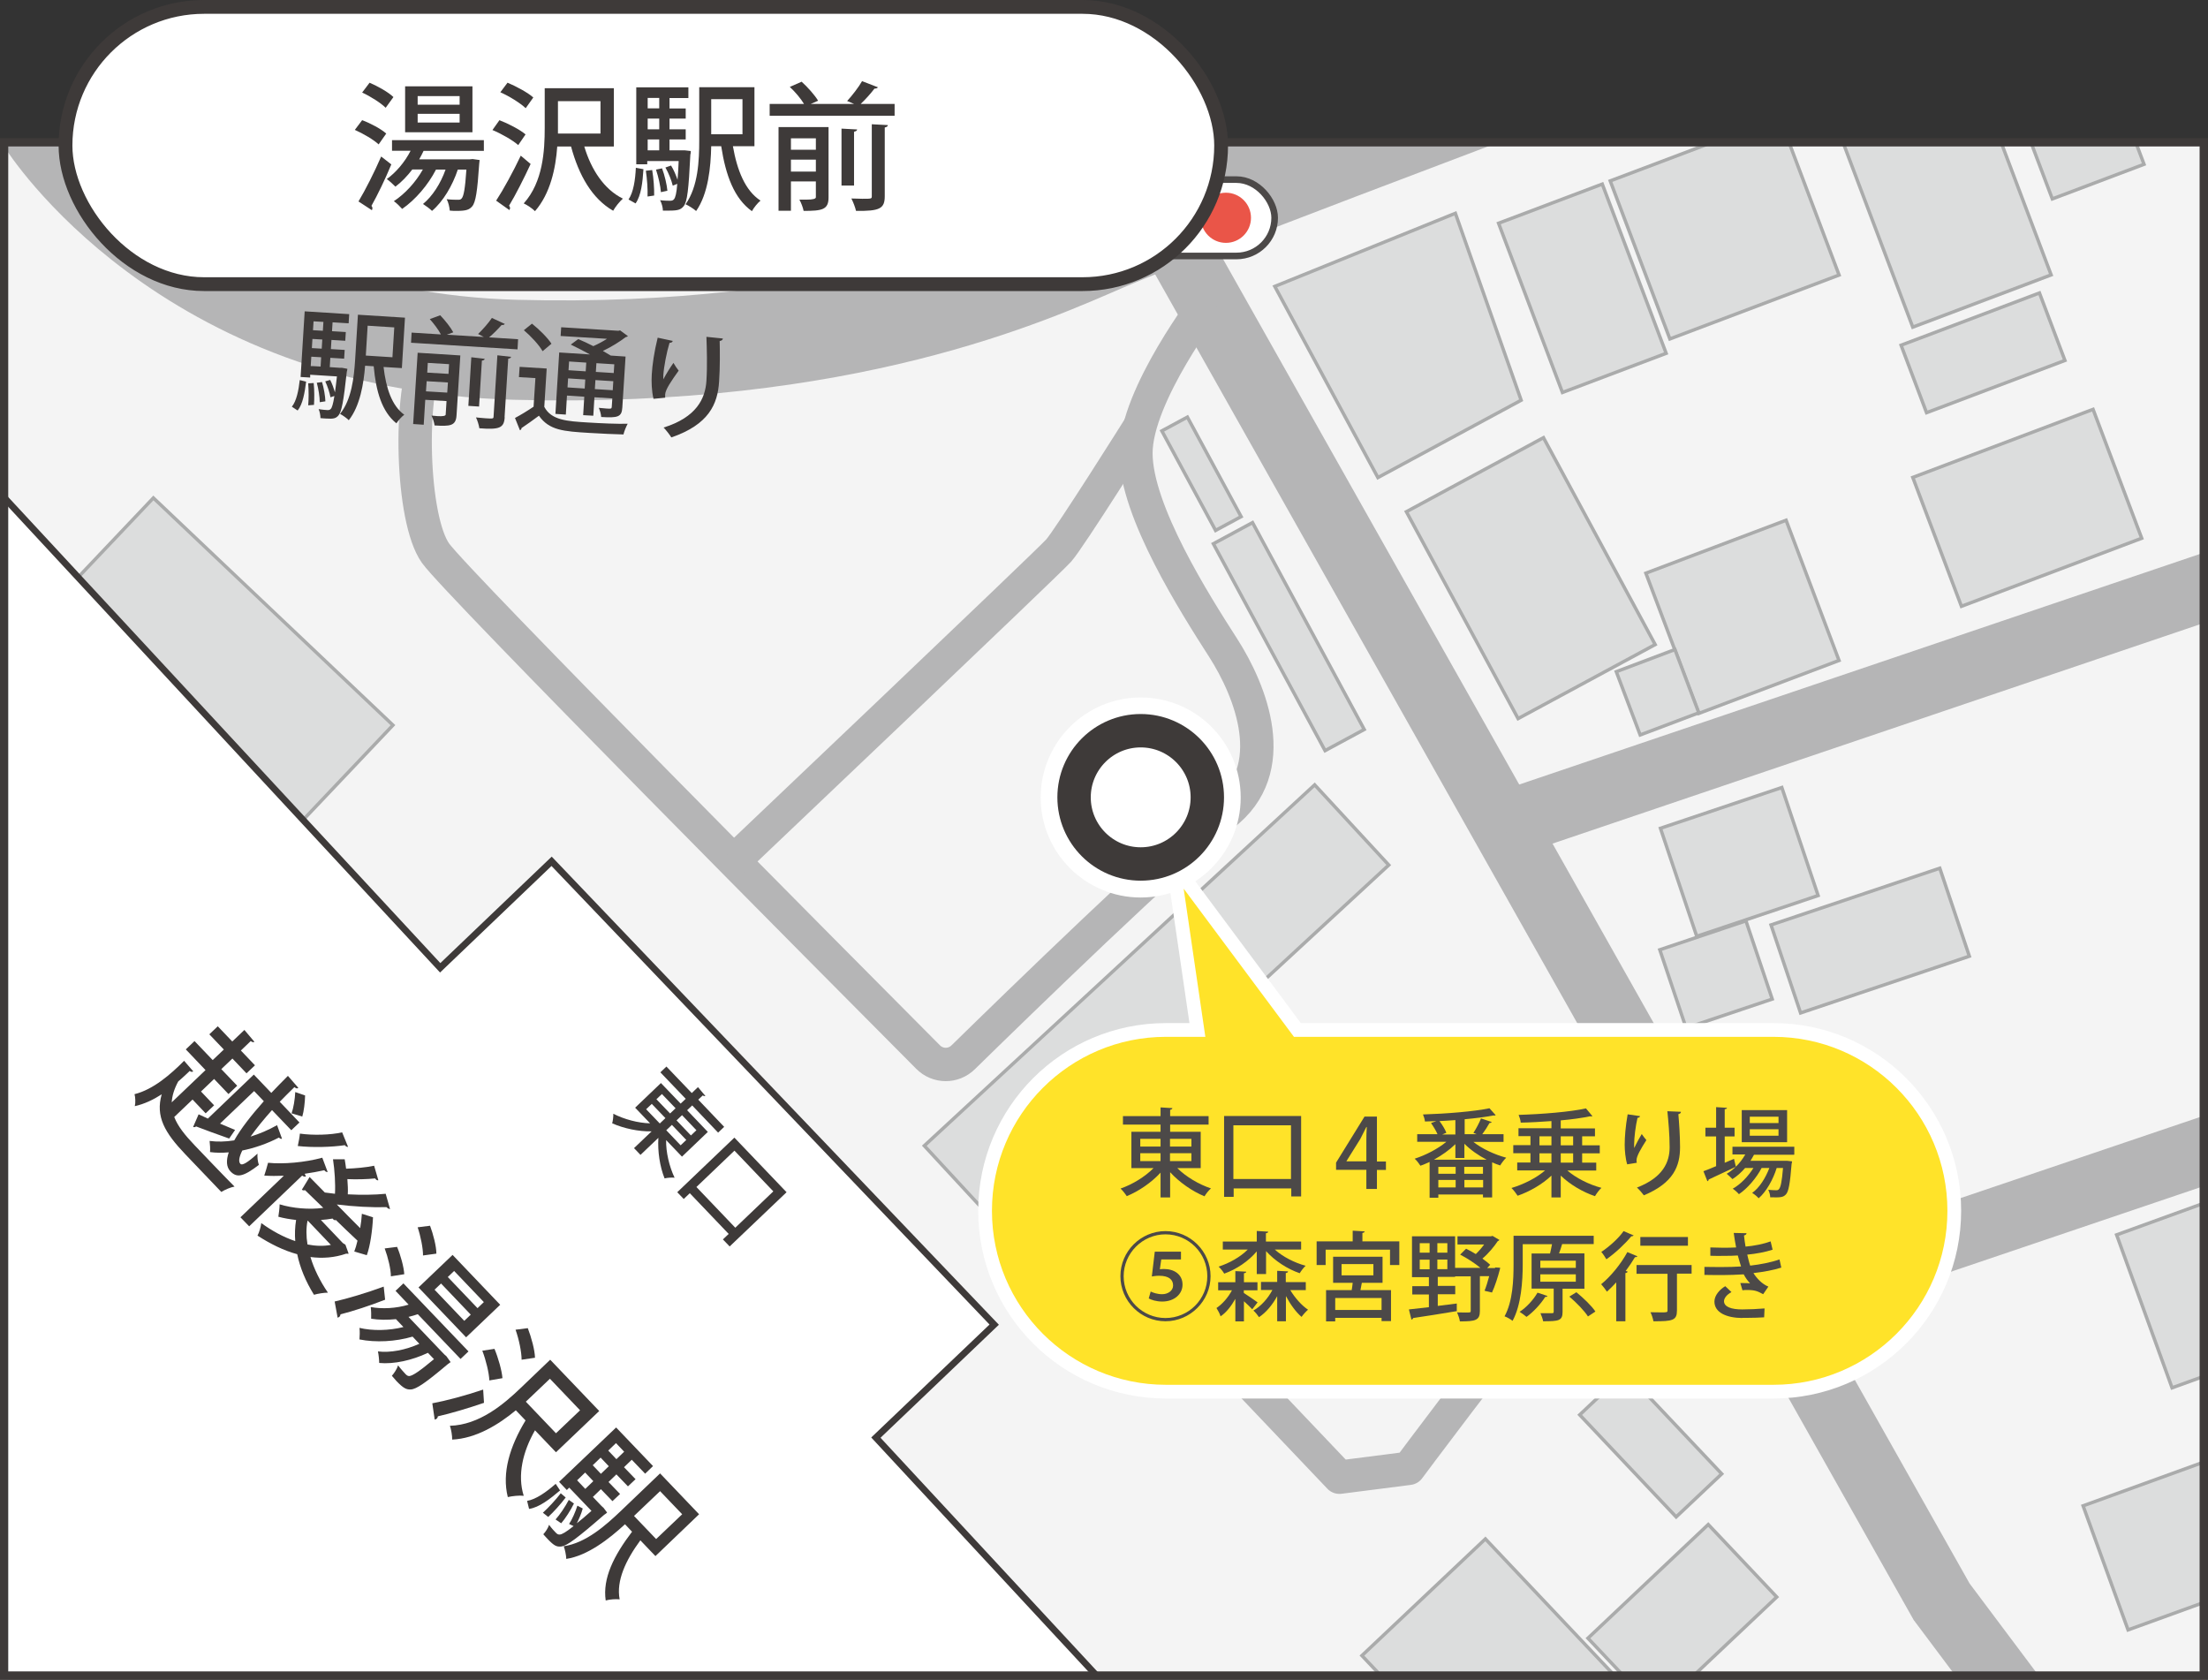
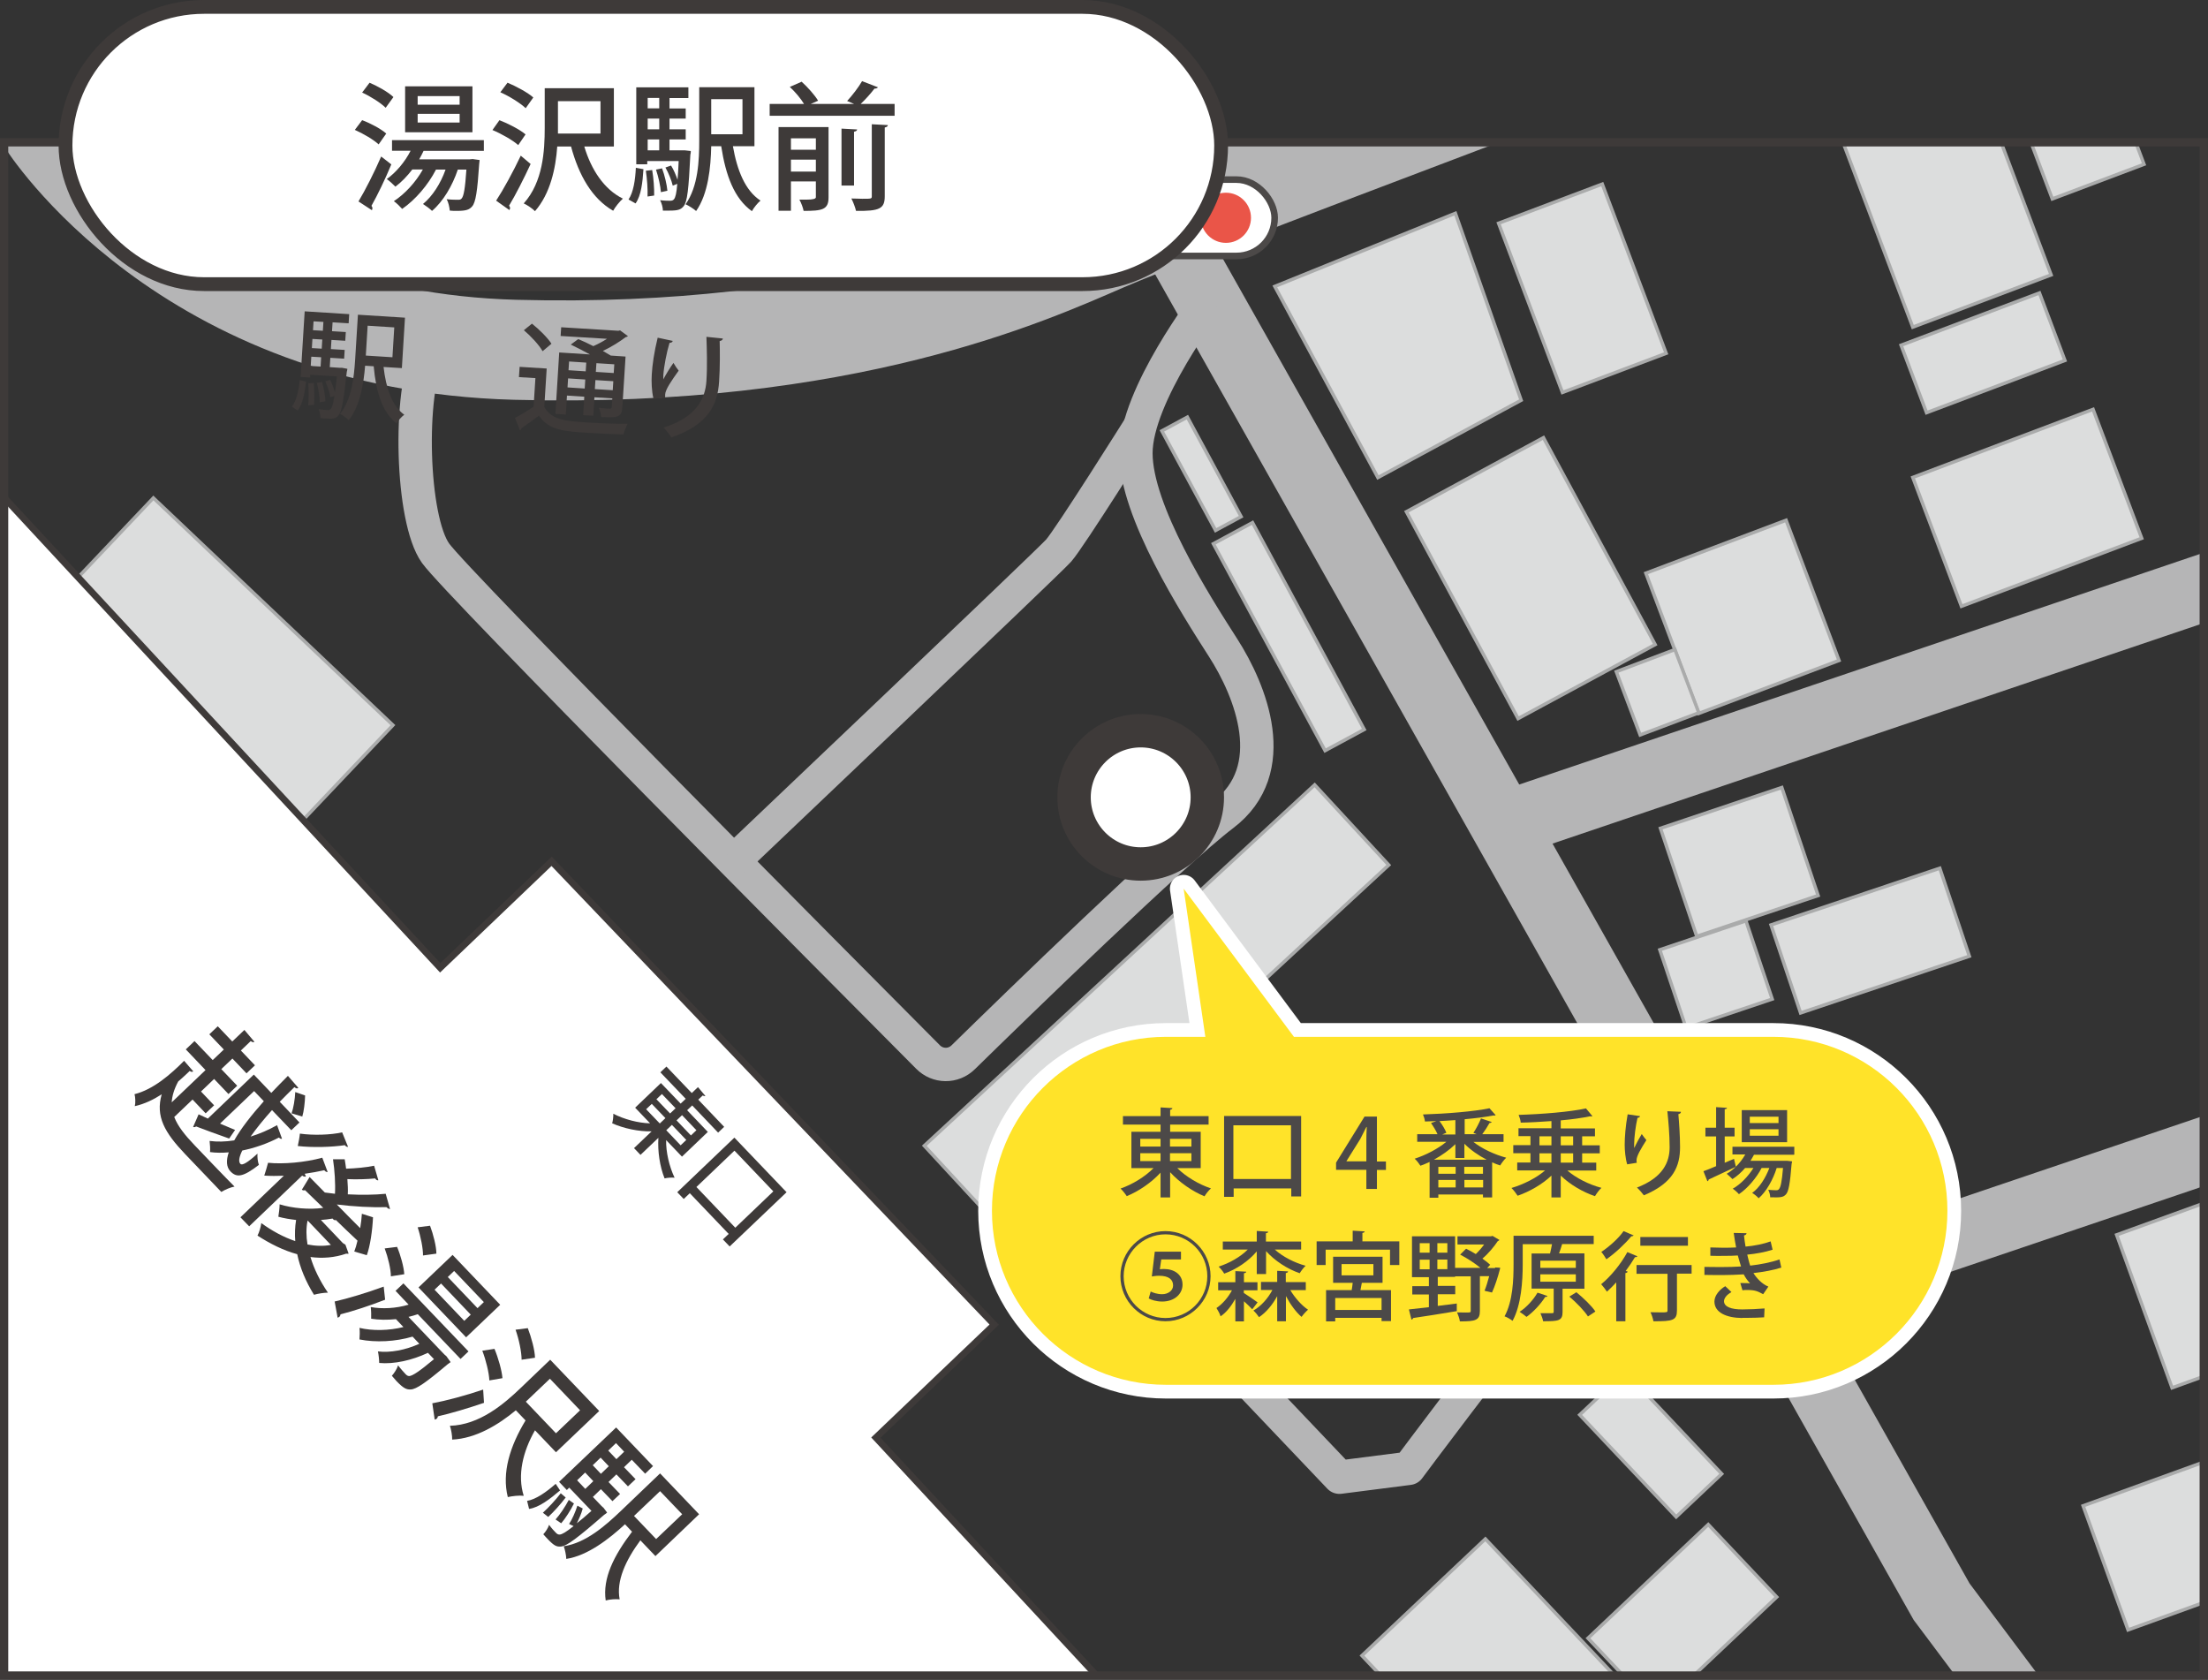
<svg xmlns="http://www.w3.org/2000/svg" id="_レイヤー_2" data-name="レイヤー 2" viewBox="0 0 156.75 119.24">
  <rect x="0" y="0" width="156.75" height="119.24" fill="#333333" stroke="none" />
  <defs>
    <style>
      .cls-1, .cls-2, .cls-3, .cls-4, .cls-5, .cls-6, .cls-7, .cls-8 {
        fill: none;
      }

      .cls-1, .cls-9, .cls-10, .cls-5, .cls-6 {
        stroke-miterlimit: 10;
      }

      .cls-1, .cls-10 {
        stroke-width: .47px;
      }

      .cls-1, .cls-11, .cls-7, .cls-8 {
        stroke: #3e3a39;
      }

      .cls-12 {
        fill: #f4f4f4;
      }

      .cls-12, .cls-13, .cls-14, .cls-3, .cls-15, .cls-16, .cls-17, .cls-18, .cls-19 {
        stroke-width: 0px;
      }

      .cls-2 {
        stroke-width: 2.37px;
      }

      .cls-2, .cls-4 {
        stroke-linejoin: round;
      }

      .cls-2, .cls-5, .cls-6 {
        stroke: #b5b5b6;
      }

      .cls-9 {
        fill: #dcdddd;
        stroke: #aaabab;
        stroke-width: .24px;
      }

      .cls-10 {
        stroke: #4c4948;
      }

      .cls-10, .cls-11, .cls-18 {
        fill: #fff;
      }

      .cls-13 {
        fill: #3e3a39;
      }

      .cls-14 {
        fill: #4c4948;
      }

      .cls-4 {
        stroke: #fff;
        stroke-linecap: round;
        stroke-width: 1.95px;
      }

      .cls-15 {
        fill: #ea5548;
      }

      .cls-5 {
        stroke-width: 4.73px;
      }

      .cls-16 {
        fill: #51ba95;
      }

      .cls-11 {
        stroke-width: .98px;
      }

      .cls-20 {
        clip-path: url(#clippath);
      }

      .cls-17 {
        fill: #ffe329;
      }

      .cls-6 {
        stroke-width: 7.1px;
      }

      .cls-7 {
        stroke-width: .59px;
      }

      .cls-8 {
        stroke-width: 2.37px;
      }

      .cls-19 {
        fill: #f9c158;
      }
    </style>
    <clipPath id="clippath">
      <rect class="cls-3" x=".29" y="10.1" width="156.16" height="108.84" />
    </clipPath>
  </defs>
  <g id="_のりば地図" data-name="のりば地図">
    <g class="cls-20">
-       <rect class="cls-12" x="-1.65" y="8.54" width="160.06" height="112.41" />
      <path class="cls-6" d="M3.32,8.54s9.81,15.67,33.26,16.29,36.51-5.41,41.79-7.69c5.28-2.28,29.34-11.32,29.34-11.32" />
      <polyline class="cls-5" points="77.78 7.16 137.84 113.7 148.26 127.6" />
      <line class="cls-5" x1="106.75" y1="58.56" x2="159.81" y2="40.59" />
      <line class="cls-5" x1="125.29" y1="92.25" x2="176.94" y2="74.76" />
      <path class="cls-2" d="M85.78,21.34s-5.14,6.7-5.14,10.83,4.24,10.77,6.19,13.81,4.24,8.65,0,11.86c-3.5,2.65-14.68,13.52-18.45,17.21-.7.69-1.81.68-2.5-.02-6.19-6.22-33.44-33.63-34.96-35.76-1.72-2.41-1.95-11.39-.46-14.4" />
      <path class="cls-2" d="M52.08,61.13s22.29-21.17,23.07-22.04,5.76-8.8,5.76-8.8" />
      <path class="cls-2" d="M121.8,86.73s-8.22.28-11.95,4.78c-3.73,4.5-9.84,12.72-9.84,12.72l-4.92.63s-13.92-14.62-15.39-16.24-3.44-4.5,0-7.59,5.9-5.34,6.61-5.83,2.11-.98,5.2,1.97c3.09,2.95,16.69,16.38,16.69,16.38" />
      <rect class="cls-9" x="78.23" y="52.5" width="7.75" height="37.74" transform="translate(78.78 -37.37) rotate(47.25)" />
      <rect class="cls-9" x="103.14" y="32.69" width="11.06" height="16.69" transform="translate(223.79 25.51) rotate(151.63)" />
      <rect class="cls-9" x="100.66" y="111.14" width="12.06" height="16.37" transform="translate(266.19 132.78) rotate(136.62)" />
      <rect class="cls-9" x="9.2" y="36.07" width="12.06" height="23.44" transform="translate(60.4 69.62) rotate(133.48)" />
      <rect class="cls-9" x="114.96" y="97.53" width="4.45" height="9.97" transform="translate(272.77 96.55) rotate(136.62)" />
      <rect class="cls-9" x="113.57" y="111.28" width="11.75" height="7.08" transform="translate(285.11 116.24) rotate(136.62)" />
      <rect class="cls-9" x="89.92" y="36.85" width="3.16" height="16.69" transform="translate(193.48 41.48) rotate(151.63)" />
      <rect class="cls-9" x="84.26" y="29.61" width="2.06" height="8.03" transform="translate(176.32 22.69) rotate(151.63)" />
      <rect class="cls-9" x="108.41" y="14.05" width="7.87" height="12.84" transform="translate(224.67 -.06) rotate(159.32)" />
      <rect class="cls-9" x="118.38" y="38.46" width="10.64" height="10.64" transform="translate(254.89 41.06) rotate(159.32)" />
      <rect class="cls-9" x="115.44" y="46.74" width="4.45" height="4.8" transform="translate(245.11 53.56) rotate(159.32)" />
      <rect class="cls-9" x="137.08" y="31.17" width="13.68" height="9.78" transform="translate(291.3 18.96) rotate(159.32)" />
      <rect class="cls-9" x="126.46" y="63.48" width="12.64" height="6.59" transform="translate(279.9 87.78) rotate(161.43)" />
      <rect class="cls-9" x="118.93" y="57.15" width="9.09" height="8.09" transform="translate(260.01 79.87) rotate(161.43)" />
      <rect class="cls-9" x="125.42" y="75.7" width="6.21" height="11.55" transform="translate(279.86 97.4) rotate(153.64)" />
      <rect class="cls-9" x="152" y="86.06" width="7.45" height="11.55" transform="translate(333.43 125.1) rotate(160.08)" />
      <rect class="cls-9" x="149.19" y="105" width="9.59" height="9.37" transform="translate(336.13 160.32) rotate(160.08)" />
      <rect class="cls-9" x="118.6" y="66.26" width="6.45" height="5.86" transform="translate(259.34 95.96) rotate(161.43)" />
      <rect class="cls-9" x="135.52" y="22.48" width="10.5" height="5.12" transform="translate(281.32 -1.24) rotate(159.32)" />
      <rect class="cls-9" x="132.86" y="7.21" width="10.5" height="14.63" transform="translate(272.46 -20.66) rotate(159.32)" />
      <rect class="cls-9" x="144.08" y="5.28" width="6.96" height="7.87" transform="translate(288.87 -34.28) rotate(159.32)" />
-       <rect class="cls-9" x="116.01" y="10.18" width="12.84" height="11.99" transform="translate(242.69 -11.92) rotate(159.32)" />
      <polygon class="cls-9" points="90.5 20.33 103.32 15.14 107.99 28.41 97.82 33.9 90.5 20.33" />
      <g>
        <polygon class="cls-18" points="62.18 102.05 70.58 94.03 39.16 61.14 31.25 68.7 -1.65 33.22 -1.65 126.34 84.71 126.34 62.18 102.05" />
        <polygon class="cls-1" points="62.18 102.05 70.58 94.03 39.16 61.14 31.25 68.7 -1.65 33.22 -1.65 126.34 84.71 126.34 62.18 102.05" />
      </g>
      <g>
        <path class="cls-13" d="M13.67,78.05l-1.3,1.24c.25.65.75,1.28,1.45,2.01.39.41,2.32,2.43,2.83,2.93-.26.04-.68.22-.94.38l-2.56-2.68c-1.46-1.53-2.12-2.68-1.67-4.25-.59.38-1.23.69-1.91.84.06-.23.04-.65-.02-.85,1.33-.33,2.57-1.41,3.52-2.37l.65.75c-.07.05-.16.05-.25-.03l-.21.2c-.19.18-.39.36-.61.55-.29.54-.43,1.02-.46,1.48l2.4-2.29-1.4-1.47.62-.59,1.29,1.35.79-.75-1.03-1.08.6-.57,1.03,1.08.86-.82.71.84c-.06.05-.14.04-.26-.05l-.7.67,1,1.05-.6.57-1-1.05-.79.75,1.13,1.18-.62.59-1.02-1.07-.93.89.93.98-.6.57-.93-.98ZM14.76,79.4l3.26-3.12,1.24,1.3c.39-.41.78-.81,1.18-1.21l.74.85c-.07.07-.16.05-.28-.05-.35.34-.7.69-1.04,1.04l1.4,1.47-.58.55-1.37-1.43c-.59.66-1.12,1.31-1.52,1.88.62-.19,1.26-.46,1.88-.81l.35.96c-.07.03-.13,0-.22-.08-.82.43-1.72.74-2.6.92-.22.45-.29.79-.13.95.12.13.51-.09,1.21-.73-.02.25.02.59.1.8-1.12.86-1.57.93-2.02.46-.3-.31-.31-.79-.12-1.35-.46.04-.91.04-1.33-.02.02-.2,0-.56-.03-.79.54.07,1.12.06,1.75-.04.47-.84,1.22-1.79,2.1-2.78l-.69-.72-2.42,2.31,1.07.45-.42.61c-.87-.3-1.77-.64-2.35-.86-.06.06-.15.06-.21.04l.39-.9.67.31ZM21.66,77.76c-.01.5-.09,1.14-.2,1.5l-.76-.23c.13-.36.24-1,.26-1.51l.7.24Z" />
        <path class="cls-13" d="M20.15,83.46c-.49.02-.96.02-1.39-.01.07-.2.21-.67.27-.91,1.07.11,2.61-.02,3.85-.36l.38,1.01c-.06.02-.15-.01-.24-.12-.44.1-.92.18-1.39.25l.09.19c-.06.03-.16.02-.27-.06l-3.76,3.6-.62-.64,3.08-2.95ZM24.52,88.35l.23.64c-.06.02-.11,0-.17,0-.83.29-1.69.35-2.54.24.25.84.68,1.71,1.24,2.53-.28,0-.72.07-.99.15-.59-.95-.99-1.92-1.19-2.88-.97-.26-1.92-.74-2.82-1.32.12-.22.24-.63.27-.89.75.55,1.58,1,2.41,1.28-.04-.5-.02-1.01.06-1.5-.43-.05-.86-.12-1.26-.23.04-.22.09-.64.09-.88.92.28,2.09.39,3.1.25l-1.3-1.26c-.07.04-.16.02-.22-.03l.55-.9c.3.31.67.69,1.08,1.1.23.03.47.06.72.09.04-.69-.02-1.67-.14-2.45h.83c.04.22.07.44.1.67.64-.02,1.43-.09,1.99-.21l.3,1.03c-.08.02-.16-.02-.23-.13-.55.06-1.35.08-1.97.05.03.4.05.77.03,1.08.95.05,1.92.04,2.69-.04l.31,1.08c-.07.01-.16-.04-.25-.13-1.01.03-2.35-.04-3.53-.19.53.54,1.09,1.12,1.66,1.68.06-.34.1-.69.12-1.02l.79.25c-.04.91-.2,2.05-.44,2.69l-.89-.26c.08-.2.16-.47.23-.77-.53-.49-1.06-1.01-1.57-1.5l.02.05c-.07.01-.16-.03-.22-.12-.27.05-.55.08-.83.1l1.56,1.64.14.09ZM24.7,81.41c-.08.01-.16-.04-.22-.12-.92.14-2.29.18-3.34.06.05-.22.13-.64.15-.88.92.13,2.17.1,3-.09l.42,1.03ZM21.86,86.66h-.03c-.1.52-.1,1.09,0,1.68.57.11,1.13.13,1.66.03l-1.63-1.71Z" />
        <path class="cls-13" d="M23.75,92.39c.89-.2,2.3-.62,3.49-1.06l.1.93c-1.07.42-2.3.82-3.17,1.04,0,.08-.04.13-.07.17-.04.03-.09.05-.13.07l-.21-1.14ZM32.7,96.47l-3.04-3.18c-.21.07-.44.14-.66.19l2.54,2.66.15.13.3.42-.22.16c-1.54,1.3-2.21,1.76-2.6,1.78-.31.02-.53-.08-1.02-.59-.11-.12-.22-.25-.33-.38.17-.19.37-.5.44-.74.21.28.43.51.52.61.1.1.16.15.28.15.22-.02.69-.31,1.75-1.2l-.43-.45c-1.12.53-2.41.82-3.46.72,0-.21-.04-.6-.09-.82.88.11,1.96-.1,2.94-.54l-.48-.51c-1.21.36-2.62.43-3.77.2.02-.21.03-.59,0-.82.93.22,2.09.2,3.12-.06l-.53-.56c-.6.06-1.21.06-1.76-.03.01-.22,0-.61-.03-.83.8.15,1.8.1,2.69-.17l-.93-.98.56-.53,4.62,4.83-.56.53ZM28.19,88.51c.25.59.48,1.43.51,1.94l-.95.15c0-.5-.2-1.34-.44-1.98l.88-.11ZM30.53,87.01c.23.61.45,1.47.45,1.98-.4.05-.67.09-.95.13.01-.49-.17-1.38-.38-2l.88-.11ZM35.51,92.62l-2.42,2.31-3.38-3.54,2.42-2.31,3.38,3.54ZM32.96,93.76l.46-.44-2.11-2.21-.46.44,2.11,2.21ZM33.9,92.86l.45-.43-2.11-2.21-.45.43,2.11,2.21Z" />
        <path class="cls-13" d="M30.71,99.61c.92-.17,2.36-.55,3.59-.97l.06.94c-1.11.38-2.39.76-3.28.96,0,.08-.04.13-.08.17-.04.03-.09.05-.14.06l-.17-1.16ZM39.47,103.09l-1.49-1.56c-.87,1.52-1.26,3.19-.8,4.65-.31-.04-.83.02-1.13.09-.43-1.72.14-3.59,1.26-5.44l-.69-.72c-1.23,1.02-2.82,2-4.52,2.08.01-.25-.07-.74-.16-.98,2.1-.06,3.83-1.54,5.03-2.69l2.09-2,3.48,3.64-3.07,2.93ZM35.1,95.74c.27.64.53,1.56.57,2.09l-.93.16c-.02-.53-.24-1.44-.5-2.11l.86-.13ZM37.47,94.28c.25.65.5,1.56.51,2.1l-.95.14c0-.54-.19-1.46-.43-2.13l.87-.11ZM39.04,97.87l-1.71,1.63,2.14,2.24,1.71-1.63-2.14-2.24Z" />
        <path class="cls-13" d="M39.76,105.8c-.72.61-1.49,1.21-2.2,1.31l-.14-.57c.62-.1,1.37-.63,2.03-1.21l.31.47ZM38.54,107.38c.38-.34.9-.9,1.27-1.38l.35.3c-.36.48-.87,1.04-1.24,1.38l-.38-.3ZM42.83,107.01l.27.36c-.05.05-.13.11-.21.16-1.91,1.66-2.66,2.22-3.06,2.25-.31.03-.49-.05-.94-.52-.1-.11-.21-.22-.32-.35.16-.17.34-.44.41-.67.19.26.38.46.48.56.09.09.16.14.28.13.16-.01.44-.17.98-.6l-.32-.15c.21-.31.45-.85.59-1.3l.38.2c-.09.35-.27.75-.42,1.05h0c.28-.22.63-.51,1.04-.88l-1.58-1.65-.17.17-.55-.58,4.05-3.86,2.62,2.74-.56.54-.95-.99-.55.53.82.85-.54.51-.82-.85-.56.54.82.85-.54.51-.82-.85-.57.55.61.64.13.12ZM40.75,106.72c-.24.49-.62,1.08-.91,1.41l-.4-.27c.3-.33.69-.91.94-1.39l.37.26ZM46.54,110.47l-1.08-1.13c-1.05,1.43-1.72,2.88-1.47,4.19-.27-.03-.71,0-.99.08-.23-1.57.57-3.17,1.87-4.88l-.5-.53c-1.13,1.04-2.65,2.23-4.17,2.46,0-.22-.09-.67-.18-.9,1.58-.23,2.99-1.49,4.05-2.5l2.79-2.67,2.77,2.9-3.1,2.97ZM41.54,104.53l-.57.55.58.61.57-.55-.58-.61ZM42.66,104.62l.56-.54-.58-.61-.56.54.58.61ZM44.31,103.05l-.58-.61-.55.53.58.61.55-.53ZM48.43,107.49l-1.57-1.64-1.85,1.76,1.57,1.64,1.85-1.76Z" />
      </g>
      <g>
        <path class="cls-13" d="M48.41,82.1l-1.12-1.17c-.02.84.22,1.87.6,2.67-.2-.02-.52,0-.71.05-.34-.84-.5-1.93-.44-2.88l-1.27,1.21-.46-.48,1.25-1.19c-.94.02-1.98-.21-2.8-.57.05-.18.09-.49.08-.68.78.4,1.77.66,2.61.68l-1.06-1.11,1.83-1.75,1.4,1.46.36-.34-1.8-1.88.43-.41,1.8,1.88.44-.42.53.63s-.1.03-.19-.04l-.32.3,1.84,1.93-.43.41-1.84-1.93-.36.34,1.47,1.54-1.83,1.75ZM46.27,78.36l-.4.38.97,1.01.4-.38-.97-1.01ZM46.99,77.66l-.39.37.97,1.01.39-.37-.97-1.01ZM48.32,81.3l.4-.38-1.02-1.07-.4.38,1.02,1.07ZM49.44,80.23l-1.02-1.07-.39.37,1.02,1.07.39-.37Z" />
        <path class="cls-13" d="M52.14,80.76l3.7,3.87-4.04,3.85-.48-.5.41-.39-2.76-2.89-.43.41-.46-.48,4.05-3.87ZM49.44,84.26l2.76,2.89,2.7-2.58-2.76-2.89-2.7,2.58Z" />
      </g>
      <g>
        <rect class="cls-10" x="75.83" y="12.75" width="14.66" height="5.42" rx="2.71" ry="2.71" />
        <circle class="cls-16" cx="79.16" cy="15.46" r="1.78" />
        <circle class="cls-19" cx="83.1" cy="15.46" r="1.78" />
        <circle class="cls-15" cx="87.03" cy="15.46" r="1.78" />
      </g>
      <g>
        <path class="cls-13" d="M21.73,27.1c-.1.78-.23,1.58-.6,2.04l-.41-.27c.33-.41.48-1.16.56-1.89l.45.11ZM24.29,26.11l.37.07c0,.06-.02.14-.04.21-.23,2.1-.37,2.86-.6,3.11-.17.19-.33.25-.87.21-.12,0-.26-.02-.4-.03,0-.19-.05-.46-.13-.64.26.05.5.06.61.07.11,0,.17,0,.25-.08.09-.09.17-.36.26-.92l-.28.09c-.05-.3-.2-.77-.37-1.13l.35-.1c.14.27.26.61.34.88h0c.04-.3.09-.67.14-1.13l-1.9-.12v.2s-.68-.04-.68-.04l.29-4.66,3.16.2-.04.65-1.14-.07-.04.63.98.06-.04.62-.98-.06-.04.65.98.06-.04.62-.98-.06-.04.66.73.05h.15ZM21.88,28.77c.04-.42.04-1.06,0-1.56l.39-.02c.05.5.05,1.13.02,1.55l-.4.03ZM22.1,25.32l-.04.66.7.04.04-.66-.7-.04ZM22.84,24.75l.04-.65-.7-.04-.04.65.7.04ZM22.96,22.85l-.7-.04-.04.63.7.04.04-.63ZM22.86,27.11c.13.43.23,1.01.24,1.38l-.4.06c0-.37-.09-.94-.21-1.38l.37-.05ZM28.53,26.13l-1.3-.08c.17,1.47.57,2.74,1.47,3.39-.18.13-.43.41-.56.61-1.03-.83-1.45-2.27-1.61-4.05l-.61-.04c-.1,1.27-.36,2.86-1.16,3.87-.12-.13-.44-.36-.62-.45.83-1.03.99-2.61,1.07-3.82l.2-3.22,3.34.21-.22,3.57ZM27.99,23.24l-1.89-.12-.13,2.12,1.89.12.13-2.12Z" />
-         <path class="cls-13" d="M35.83,23c-.04.06-.11.08-.22.07-.23.26-.58.62-.89.88l2.06.13-.04.72-7.56-.47.04-.72,2.08.13c-.17-.33-.5-.77-.79-1.09l.74-.27c.35.36.75.87.93,1.21l-.46.17,2.63.16-.41-.21c.32-.31.74-.78.98-1.14l.93.43ZM32.68,25.23l-.27,4.26c-.05.74-.44.78-1.56.71-.02-.2-.12-.51-.22-.7.16.02.32.03.45.04q.55.03.56-.11l.06-.96-1.51-.09-.11,1.77-.75-.05.32-5.06,3.02.19ZM30.24,27.78l1.51.09.05-.72-1.51-.09-.05.73ZM31.88,25.85l-1.51-.09-.04.69,1.51.09.04-.69ZM34.41,25.47c-.01.07-.07.11-.2.13l-.2,3.26-.76-.05.21-3.45.95.11ZM35.83,29.62c-.05.76-.37.89-1.8.78-.03-.21-.13-.55-.24-.77.24.02.47.05.66.06.58.04.58.03.59-.13l.27-4.34.97.11c-.01.07-.06.11-.2.13l-.26,4.16Z" />
        <path class="cls-13" d="M38.81,26.17l-.17,2.71c.5.95,1.61,1.02,3.08,1.11.96.06,2.1.11,2.84.09-.1.18-.25.54-.3.76-.62-.01-1.56-.06-2.43-.11-1.82-.11-2.84-.18-3.57-1.22-.43.32-.88.64-1.24.88,0,.08-.03.12-.11.15l-.35-.87c.4-.21.89-.51,1.32-.8l.13-2.03-1.17-.07.05-.73,1.92.12ZM37.77,22.98c.51.4,1.11,1,1.38,1.42l-.63.53c-.24-.43-.82-1.06-1.33-1.49l.58-.47ZM40.25,28.09l-.08,1.34-.74-.05.27-4.36,2.18.14c-.44-.24-.94-.5-1.36-.7l.53-.39c.33.14.71.31,1.07.5.34-.15.68-.33.97-.52l-3.29-.2.04-.62,4.06.25.12-.03.56.41s-.1.07-.16.07c-.42.32-1.02.7-1.62.98.21.12.4.23.56.33l1.05.07-.23,3.62c-.04.68-.33.74-1.5.67-.01-.2-.09-.47-.17-.65.21.02.4.04.55.05.32.02.36.02.37-.12l.04-.6-1.27-.08-.08,1.31-.72-.04.08-1.31-1.22-.08ZM40.29,27.5l1.22.08.04-.64-1.22-.08-.04.64ZM41.62,25.74l-1.22-.08-.04.62,1.22.08.04-.62ZM42.23,27.62l1.27.08.04-.64-1.27-.08-.04.64ZM43.57,26.48l.04-.62-1.27-.08-.04.62,1.27.08Z" />
        <path class="cls-13" d="M46.39,28.29c-.13-.53-.15-1.23-.12-1.7.04-.7.17-1.6.42-2.62l1.07.23c-.03.11-.13.13-.23.14-.2.65-.4,1.68-.44,2.3,0,.12,0,.22,0,.29.19-.37.51-.88.72-1.17.08.15.27.43.37.55-.53.74-.94,1.34-.96,1.69,0,.07,0,.14,0,.23l-.83.08ZM51.32,24.03c-.02.1-.08.15-.23.18.02.7.03,1.86-.04,2.87-.1,1.62-.74,3.06-3.39,3.97-.11-.18-.38-.53-.55-.7,2.34-.73,2.96-2.06,3.04-3.31.07-1.09.03-2.29,0-3.13l1.17.12Z" />
      </g>
    </g>
  </g>
  <g id="_のりば" data-name="のりば">
    <rect class="cls-7" x=".29" y="10.1" width="156.16" height="108.84" />
  </g>
  <g id="_停留所ポイント" data-name="停留所ポイント">
    <g>
-       <path class="cls-18" d="M80.98,51.87c2.61,0,4.73,2.12,4.73,4.73s-2.12,4.73-4.73,4.73-4.73-2.12-4.73-4.73,2.12-4.73,4.73-4.73M80.98,49.51c-3.91,0-7.1,3.18-7.1,7.1s3.18,7.1,7.1,7.1,7.1-3.18,7.1-7.1-3.18-7.1-7.1-7.1h0Z" />
      <path class="cls-18" d="M85.71,56.6c0,2.61-2.12,4.73-4.73,4.73-2.61,0-4.73-2.12-4.73-4.73,0-2.61,2.12-4.73,4.73-4.73,2.61,0,4.73,2.12,4.73,4.73Z" />
      <path class="cls-8" d="M85.71,56.6c0,2.61-2.12,4.73-4.73,4.73-2.61,0-4.73-2.12-4.73-4.73,0-2.61,2.12-4.73,4.73-4.73,2.61,0,4.73,2.12,4.73,4.73Z" />
    </g>
  </g>
  <g id="_停留所" data-name="停留所">
    <g id="_停留所-2" data-name="停留所">
      <g>
        <path class="cls-4" d="M125.9,73.6h-34.04l-7.83-10.52,1.54,10.52h-2.8c-6.82,0-12.35,5.53-12.35,12.35h0c0,6.82,5.53,12.35,12.35,12.35h43.13c6.82,0,12.35-5.53,12.35-12.35h0c0-6.82-5.53-12.35-12.35-12.35Z" />
        <path class="cls-17" d="M125.9,73.6h-34.04l-7.83-10.52,1.54,10.52h-2.8c-6.82,0-12.35,5.53-12.35,12.35h0c0,6.82,5.53,12.35,12.35,12.35h43.13c6.82,0,12.35-5.53,12.35-12.35h0c0-6.82-5.53-12.35-12.35-12.35Z" />
      </g>
      <g>
        <rect class="cls-11" x="4.65" y=".49" width="82.04" height="19.68" rx="9.84" ry="9.84" />
        <g>
          <path class="cls-13" d="M25.71,8.53c.59.22,1.34.62,1.71.95l-.54.77c-.35-.33-1.08-.76-1.69-1.03l.52-.69ZM25.46,14.28c.46-.76,1.11-2.04,1.6-3.17l.72.56c-.43,1.04-.98,2.18-1.41,2.94.05.06.07.12.07.17s-.02.1-.04.14l-.95-.62ZM26.23,5.87c.59.25,1.34.67,1.7,1.02-.23.32-.39.54-.55.76-.34-.34-1.08-.81-1.67-1.08l.52-.69ZM34.36,10.71h-4.29c-.09.2-.2.4-.31.6h3.59l.2-.02.5.07-.03.26c-.13,1.96-.25,2.74-.5,3.03-.2.23-.41.32-1.1.32-.16,0-.32,0-.49-.02-.02-.24-.1-.6-.22-.81.34.04.64.04.78.04s.21,0,.29-.1c.14-.17.24-.69.33-2.04h-.61c-.38,1.14-1.04,2.26-1.83,2.93-.15-.15-.45-.37-.64-.49.67-.55,1.25-1.45,1.6-2.44h-.68c-.56,1.09-1.46,2.14-2.4,2.79-.14-.16-.4-.42-.59-.55.78-.51,1.55-1.34,2.06-2.25h-.75c-.36.47-.77.9-1.2,1.22-.15-.16-.43-.41-.61-.54.64-.46,1.28-1.2,1.69-2.01h-1.32v-.75h6.52v.75ZM33.54,6.13v3.26h-4.78v-3.26h4.78ZM32.63,7.43v-.61h-2.98v.61h2.98ZM32.63,8.7v-.62h-2.98v.62h2.98Z" />
          <path class="cls-13" d="M35.45,8.53c.63.24,1.46.67,1.86,1.01l-.52.76c-.38-.34-1.18-.8-1.83-1.07l.49-.69ZM35.23,14.23c.5-.76,1.2-2.04,1.74-3.18l.7.59c-.48,1.04-1.07,2.2-1.53,2.96.05.06.07.12.07.17s-.02.1-.05.14l-.93-.66ZM36.03,5.87c.62.26,1.44.7,1.83,1.05l-.54.76c-.38-.36-1.16-.85-1.8-1.13l.51-.68ZM43.59,10.4h-2.11c.49,1.64,1.4,3.04,2.74,3.7-.23.2-.55.6-.69.86-1.5-.86-2.44-2.52-2.99-4.56h-.98c-.11,1.55-.49,3.34-1.58,4.59-.17-.18-.57-.45-.8-.55,1.37-1.52,1.49-3.74,1.49-5.36v-2.82h4.91v4.14ZM39.61,7.18v2.3h3.02v-2.3h-3.02Z" />
          <path class="cls-13" d="M45.68,12.01c-.06.92-.16,1.87-.56,2.43l-.5-.28c.35-.51.48-1.39.52-2.25l.54.1ZM48.6,10.67l.44.05c0,.07,0,.17-.03.25-.12,2.47-.22,3.37-.48,3.67-.19.23-.37.31-1,.31-.15,0-.3,0-.47,0,0-.22-.09-.54-.2-.74.31.04.59.04.71.04s.21-.02.28-.11c.1-.12.18-.43.23-1.09l-.32.13c-.08-.35-.29-.89-.52-1.29l.4-.14c.19.3.35.69.46,1.01h0c.03-.35.06-.79.08-1.33h-2.23v.23h-.78v-5.46h3.7v.76h-1.34v.74h1.15v.72h-1.15v.76h1.15v.72h-1.15v.77h1.04ZM45.97,13.95c.02-.5-.03-1.24-.12-1.83l.45-.05c.1.58.15,1.32.14,1.81l-.47.07ZM46.8,6.95h-.82v.74h.82v-.74ZM46.8,9.18v-.76h-.82v.76h.82ZM45.98,9.9v.77h.82v-.77h-.82ZM47,11.95c.19.5.34,1.16.38,1.59l-.46.1c-.03-.43-.18-1.09-.35-1.6l.43-.09ZM53.55,10.38h-1.52c.3,1.71.87,3.15,1.96,3.86-.21.17-.48.51-.61.75-1.26-.9-1.86-2.54-2.18-4.61h-.71c-.03,1.49-.21,3.37-1.07,4.6-.16-.15-.54-.39-.75-.48.9-1.27.97-3.12.97-4.54v-3.77h3.92v4.19ZM52.71,7.04h-2.22v2.49h2.22v-2.49Z" />
          <path class="cls-13" d="M62.33,6.19c-.04.07-.13.1-.25.1-.24.32-.63.76-.98,1.09h2.41v.84h-8.87v-.84h2.44c-.22-.37-.63-.86-1.01-1.21l.84-.37c.43.39.94.96,1.17,1.35l-.53.23h3.09l-.5-.21c.35-.38.81-.97,1.06-1.41l1.11.43ZM58.82,9.03v4.99c0,.87-.46.95-1.77.95-.04-.23-.18-.59-.3-.8.19,0,.37,0,.53,0q.64,0,.64-.17v-1.12h-1.77v2.08h-.88v-5.94h3.54ZM57.92,9.82h-1.77v.81h1.77v-.81ZM56.15,12.18h1.77v-.85h-1.77v.85ZM60.85,9.18c0,.09-.07.14-.22.17v3.82h-.89v-4.04l1.11.06ZM62.81,13.93c0,.89-.37,1.06-2.04,1.04-.05-.24-.2-.63-.33-.88.28,0,.56.02.77.02.68,0,.68,0,.68-.2v-5.09l1.14.06c0,.08-.07.14-.22.17v4.87Z" />
        </g>
      </g>
      <g>
        <path class="cls-14" d="M85.24,82.92h-1.66c.61.61,1.54,1.16,2.39,1.44-.16.13-.36.39-.46.56-.86-.35-1.78-.99-2.44-1.71v1.79h-.68v-1.76c-.65.71-1.55,1.32-2.4,1.67-.1-.16-.3-.41-.44-.54.84-.29,1.74-.84,2.34-1.45h-1.57v-2.58h2.07v-.51h-2.67v-.6h2.67v-.62l.84.05c0,.05-.05.1-.16.12v.45h2.73v.6h-2.73v.51h2.17v2.58ZM80.95,80.84v.55h1.44v-.55h-1.44ZM80.95,81.86v.56h1.44v-.56h-1.44ZM84.58,80.84h-1.52v.55h1.52v-.55ZM84.58,82.42v-.56h-1.52v.56h1.52Z" />
        <path class="cls-14" d="M86.89,79.22h5.48v5.71h-.7v-.57h-4.09v.6h-.68v-5.74ZM87.56,83.69h4.09v-3.81h-4.09v3.81Z" />
        <path class="cls-14" d="M97.75,84.4h-.75v-1.36h-2.15v-.51l2.02-3.27h.88v3.19h.64v.6h-.64v1.36ZM95.59,82.44h1.41v-1.54c0-.29.01-.6.03-.9h-.03c-.16.33-.29.58-.43.85l-.98,1.57h0Z" />
        <path class="cls-14" d="M106.73,81.06h-2.13c.62.49,1.51.9,2.33,1.12-.14.13-.33.38-.43.55-.18-.06-.38-.13-.57-.22v2.49h-.65v-.21h-3.17v.23h-.62v-2.54c-.22.1-.44.2-.65.27-.09-.14-.27-.38-.41-.5.78-.25,1.65-.7,2.25-1.2h-2.07v-.54h1.44c-.1-.24-.29-.55-.46-.79l.38-.14c-.28.01-.55.02-.81.03-.01-.14-.08-.37-.14-.5,1.65-.05,3.62-.21,4.72-.44l.44.49s-.05.03-.08.03c-.02,0-.05,0-.08-.01-.55.11-1.27.2-2.04.27v1.06h.85c-.08-.03-.16-.07-.23-.09.19-.29.42-.72.54-1.03l.77.26s-.08.07-.17.07c-.13.24-.33.55-.51.79h1.51v.54ZM103.32,81.22c-.42.41-.96.79-1.52,1.1h3.74c-.59-.3-1.15-.7-1.58-1.13v1.01h-.64v-.98ZM103.34,83.32v-.49h-1.23v.49h1.23ZM102.11,83.76v.53h1.23v-.53h-1.23ZM103.32,80.52v-1.01c-.38.03-.76.05-1.13.07.2.26.4.59.49.83l-.29.12h.94ZM105.28,83.32v-.49h-1.33v.49h1.33ZM103.96,84.29h1.33v-.53h-1.33v.53Z" />
        <path class="cls-14" d="M113.32,83.09h-2.05c.61.53,1.54,1,2.42,1.23-.16.14-.36.42-.46.59-.86-.29-1.77-.82-2.43-1.46v1.55h-.66v-1.55c-.65.62-1.56,1.14-2.4,1.43-.1-.16-.3-.42-.44-.55.85-.25,1.79-.72,2.39-1.25h-1.98v-.56h.94v-.66h-1.22v-.57h1.22v-.64h-.85v-.56h2.34v-.51c-.73.05-1.48.1-2.18.11-.01-.16-.09-.41-.15-.55,1.67-.05,3.65-.21,4.78-.46l.46.55s-.05.02-.09.02c-.02,0-.05,0-.08-.01-.57.12-1.29.22-2.08.29v.57h2.43v.56h-.91v.64h1.25v.57h-1.25v.66h1v.56ZM109.29,80.66v.64h.85v-.64h-.85ZM109.29,81.87v.66h.85v-.66h-.85ZM111.68,80.66h-.88v.64h.88v-.64ZM111.68,82.53v-.66h-.88v.66h.88Z" />
        <path class="cls-14" d="M115.52,82.66c-.13-.42-.18-1-.18-1.39,0-.57.06-1.32.21-2.17l.88.13c-.02.09-.1.11-.18.12-.13.54-.24,1.39-.24,1.9,0,.1,0,.18.01.24.14-.31.38-.75.53-.99.08.12.24.33.33.43-.4.63-.7,1.14-.7,1.43,0,.05,0,.12.02.18l-.68.11ZM119.33,78.93c0,.08-.06.13-.18.16.05.57.12,1.52.12,2.34,0,1.33-.45,2.54-2.57,3.42-.1-.14-.34-.42-.49-.55,1.87-.72,2.32-1.83,2.32-2.86,0-.9-.09-1.87-.16-2.56l.96.04Z" />
        <path class="cls-14" d="M127.36,81.97h-2.84c-.08.14-.16.29-.25.43h2.6s.35.04.35.04c0,.05-.01.12-.03.17-.11,1.42-.22,1.98-.4,2.17-.2.22-.39.23-1.12.21,0-.16-.06-.39-.14-.53.24.02.45.03.55.03s.16-.01.21-.08c.12-.12.21-.52.29-1.5h-.45c-.25.81-.74,1.69-1.28,2.15-.11-.13-.31-.29-.46-.38.51-.36.95-1.06,1.22-1.77h-.55c-.36.7-1.01,1.46-1.61,1.86-.11-.13-.29-.29-.44-.39.55-.3,1.1-.88,1.47-1.47h-.59c-.27.31-.58.59-.9.79-.1-.1-.29-.29-.41-.38.23-.13.44-.29.64-.49h0c-.7.33-1.44.68-1.92.9,0,.05-.03.1-.09.12l-.28-.71c.25-.09.55-.21.9-.36v-2.11h-.76v-.62h.76v-1.46l.77.05c0,.05-.05.09-.16.1v1.31h.7v.62h-.7v1.87l.66-.28s.01.05.13.56c.26-.25.49-.55.67-.87h-.91v-.55h4.39v.55ZM126.87,78.8v2.28h-3.22v-2.28h3.22ZM126.26,79.72v-.45h-2.04v.45h2.04ZM126.26,80.62v-.46h-2.04v.46h2.04Z" />
        <path class="cls-14" d="M82.74,93.79c-1.76,0-3.2-1.44-3.2-3.2s1.44-3.2,3.2-3.2,3.2,1.44,3.2,3.2-1.45,3.2-3.2,3.2ZM79.77,90.59c0,1.64,1.33,2.97,2.97,2.97s2.97-1.33,2.97-2.97-1.33-2.97-2.97-2.97-2.97,1.35-2.97,2.97ZM83.83,89.4h-1.39l-.1.7c.08-.01.17-.02.29-.02.71,0,1.32.37,1.32,1.11,0,.66-.57,1.2-1.44,1.2-.43,0-.78-.12-.96-.22l.14-.49c.16.08.47.19.81.19.42,0,.78-.25.78-.62,0-.41-.29-.69-1-.69-.21,0-.37.03-.51.05l.21-1.76h1.86v.55Z" />
        <path class="cls-14" d="M88.3,91.58v.2c.27.17.83.56.98.67l-.38.49c-.12-.14-.36-.36-.59-.57v1.43h-.61v-1.6c-.29.51-.64.97-1.05,1.24-.05-.18-.19-.43-.29-.59.42-.28.83-.75,1.1-1.26h-.98v-.57h1.22v-.79l.77.04c0,.06-.05.1-.16.11v.64h.96v.57h-.96ZM89.22,90.45v-1.62c-.59.7-1.44,1.27-2.31,1.58-.08-.15-.27-.38-.4-.5.76-.24,1.54-.68,2.07-1.21h-1.77v-.57h2.41v-.75l.81.05c0,.06-.05.1-.16.11v.59h2.5v.57h-1.87c.57.51,1.38.93,2.19,1.15-.14.12-.33.38-.42.53-.88-.3-1.77-.88-2.39-1.57v1.63h-.65ZM92.71,91.58h-1.11c.33.55.81,1.09,1.26,1.39-.14.12-.35.35-.46.51-.4-.34-.8-.89-1.11-1.48v1.79h-.62v-1.78c-.34.62-.79,1.16-1.29,1.49-.09-.14-.27-.36-.4-.47.53-.3,1.03-.85,1.35-1.46h-.81v-.57h1.15v-.79l.77.04c0,.06-.05.1-.16.12v.64h1.42v.57Z" />
        <path class="cls-14" d="M96.71,88.12h2.63v1.68h-.66v-1.09h-4.57v1.09h-.64v-1.68h2.56v-.76l.85.05c0,.05-.05.1-.16.11v.59ZM98.14,91.06h-1.46c-.03.16-.06.34-.1.52h2.17v2.2h-.67v-.23h-3.29v.25h-.65v-2.22h1.82c.03-.16.05-.35.07-.52h-1.39v-1.85h3.51v1.85ZM98.08,92.99v-.85h-3.29v.85h3.29ZM95.24,89.73v.8h2.26v-.8h-2.26Z" />
        <path class="cls-14" d="M106.15,89.97l.35.02-.02.11c-.14.55-.36,1.22-.56,1.65-.47-.1-.5-.12-.53-.13.11-.26.23-.65.33-1.03h-.66v2.47c0,.67-.32.74-1.42.74-.02-.18-.12-.46-.2-.64.21,0,.42.01.59.01.36,0,.38,0,.38-.12v-2.45h-1.11v.04h-1.23v.64h1.24v.59h-1.24v.83c.44-.05.9-.11,1.35-.17v.54c-1.13.19-2.34.38-3.1.49-.01.07-.07.1-.12.11l-.18-.72c.38-.04.87-.1,1.42-.16v-.9h-1.18v-.59h1.18v-.64h-1.2v-2.9h3.06v2.24h1.8c-.4-.33-.95-.69-1.44-.94l.42-.42c.23.11.46.24.69.38.21-.2.42-.44.59-.68h-1.89v-.58h2.37l.12-.03.49.29s-.07.07-.12.08c-.26.39-.66.88-1.09,1.24.22.16.41.31.55.44l-.21.23h.55ZM100.79,88.25v.67h.7v-.67h-.7ZM100.79,89.42v.68h.7v-.68h-.7ZM102.75,88.92v-.67h-.71v.67h.71ZM102.75,90.09v-.68h-.71v.68h.71Z" />
        <path class="cls-14" d="M112.5,91.48h-1.57v1.65c0,.63-.29.66-1.38.66-.03-.17-.12-.41-.19-.57.25,0,.51,0,.66,0,.25,0,.28,0,.28-.11v-1.64h-1.57v-2.49h1.31c.05-.21.1-.44.14-.66h-2.08v1.43c0,1.16-.1,2.88-.72,4.01-.12-.1-.41-.27-.57-.32.59-1.07.64-2.6.64-3.7v-2.02h5.69v.59h-2.24c-.06.21-.14.44-.22.66h1.8v2.49ZM109.86,92c-.03.05-.1.07-.16.06-.33.52-.84,1.07-1.33,1.42-.12-.11-.35-.27-.49-.36.48-.31.98-.85,1.27-1.36l.72.24ZM109.35,89.49v.51h2.52v-.51h-2.52ZM109.35,90.46v.52h2.52v-.52h-2.52ZM112.74,93.46c-.25-.4-.83-1-1.33-1.42l.5-.31c.49.4,1.09.97,1.35,1.37l-.53.35Z" />
        <path class="cls-14" d="M114.74,91.03c-.22.24-.44.46-.66.66-.09-.14-.29-.4-.41-.53.66-.53,1.4-1.43,1.86-2.28l.72.3s-.09.08-.18.06c-.19.32-.42.66-.66.98l.14.04c-.01.05-.06.1-.16.11v3.42h-.65v-2.76ZM115.98,87.7s-.08.07-.17.06c-.42.51-1.13,1.19-1.77,1.63-.08-.14-.25-.4-.36-.52.57-.38,1.24-.98,1.58-1.48l.72.31ZM120.09,89.79v.62h-1.04v2.61c0,.7-.29.78-1.67.77-.03-.18-.12-.46-.21-.64.27,0,.53.01.73.01.43,0,.48,0,.48-.14v-2.6h-2.2v-.62h3.9ZM119.83,87.81v.62h-3.38v-.62h3.38Z" />
        <path class="cls-14" d="M126.46,89.98c-.55.18-1.28.31-1.98.39.21.34.6.78,1.06.96l-.37.54c-.39-.21-.57-.3-1.14-.3-.11,0-.23,0-.33.02l-.15-.51c.08,0,.16,0,.25,0,.16,0,.33,0,.44.02-.15-.16-.33-.4-.45-.64-.49.03-1.04.05-1.46.05-.37,0-.9,0-1.33-.01v-.57c.38.01.92.01,1.31.01s.88-.01,1.29-.04c-.06-.19-.16-.52-.23-.78-.22.02-.6.03-1.31.03-.23,0-.44,0-.64-.01v-.59c.29.01.59.02.85.02.33,0,.72,0,.98-.02-.06-.3-.12-.67-.17-1.03l.91.02c0,.08-.07.13-.18.16.03.25.06.54.11.79.6-.05,1.3-.19,1.78-.37l.14.59c-.52.17-1.17.29-1.8.35.07.29.14.59.21.78.72-.08,1.49-.23,2.08-.44l.13.59ZM123.69,93.56c-1.13-.01-1.98-.39-1.98-1.17,0-.44.38-.86.77-1.09l.44.42c-.33.18-.52.42-.53.64,0,.41.52.59,1.29.59.5,0,1.13-.03,1.59-.07l-.03.63c-.31.02-.72.04-1.29.04h-.27Z" />
      </g>
    </g>
  </g>
</svg>